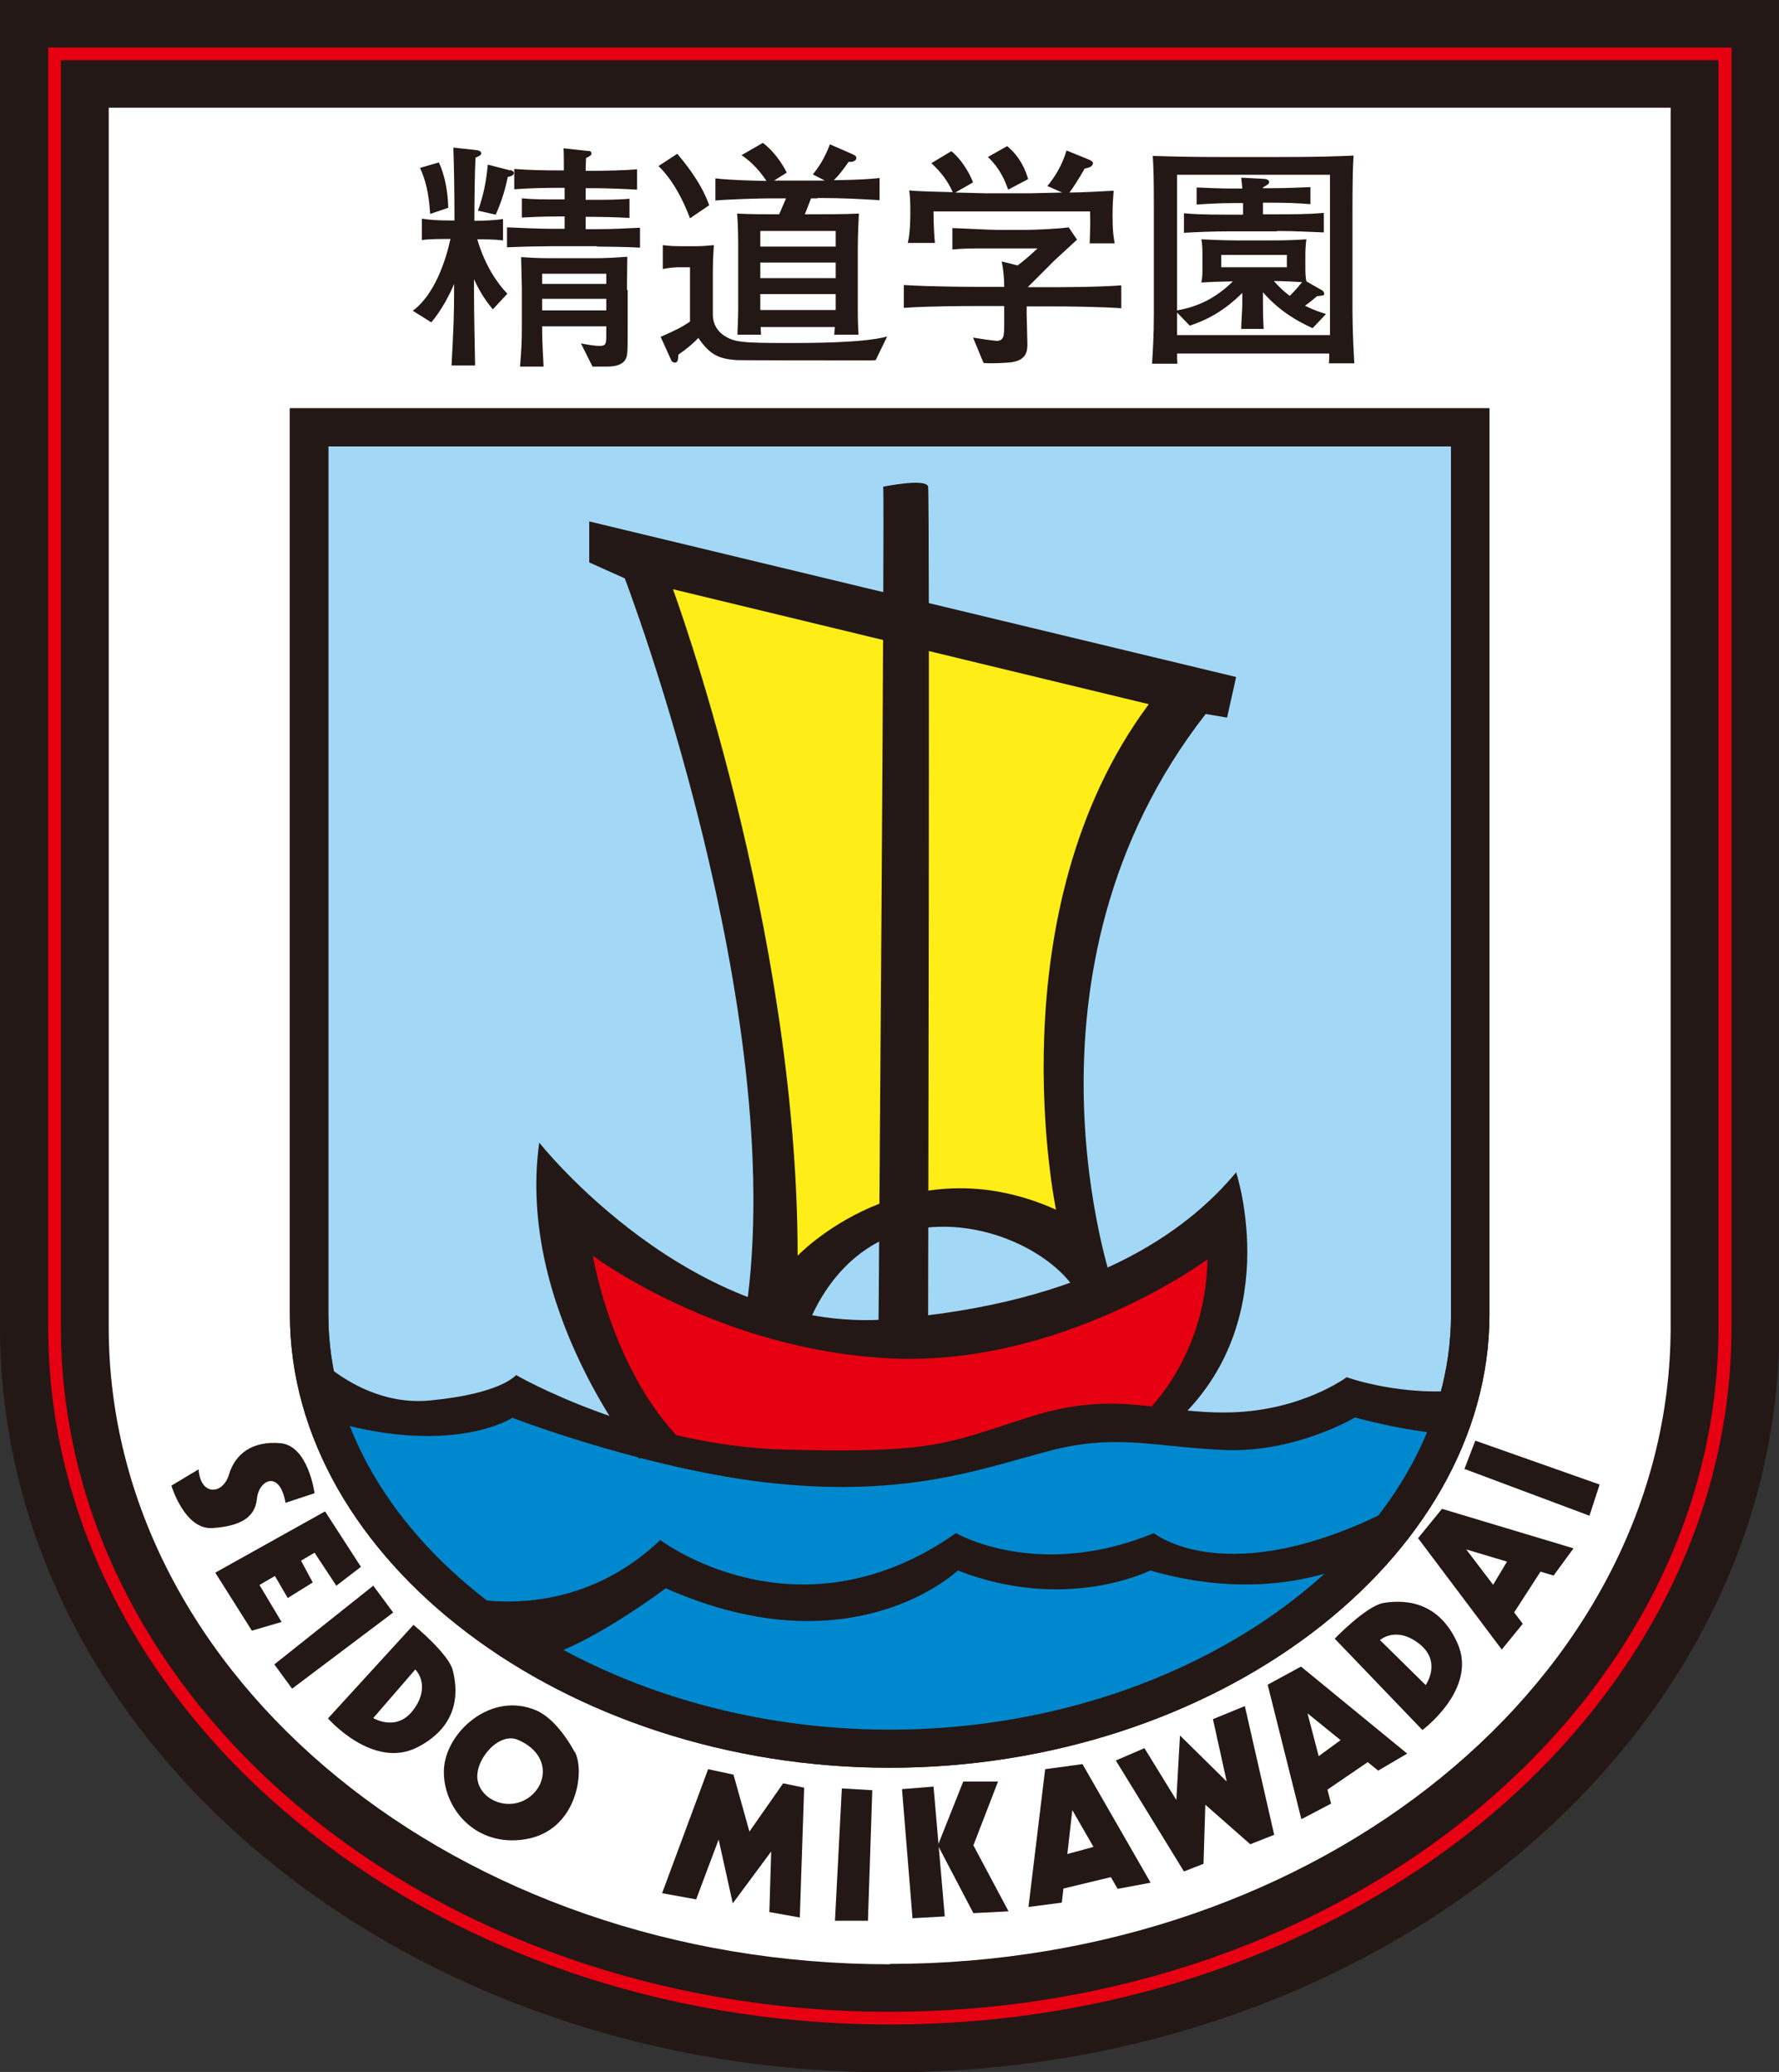
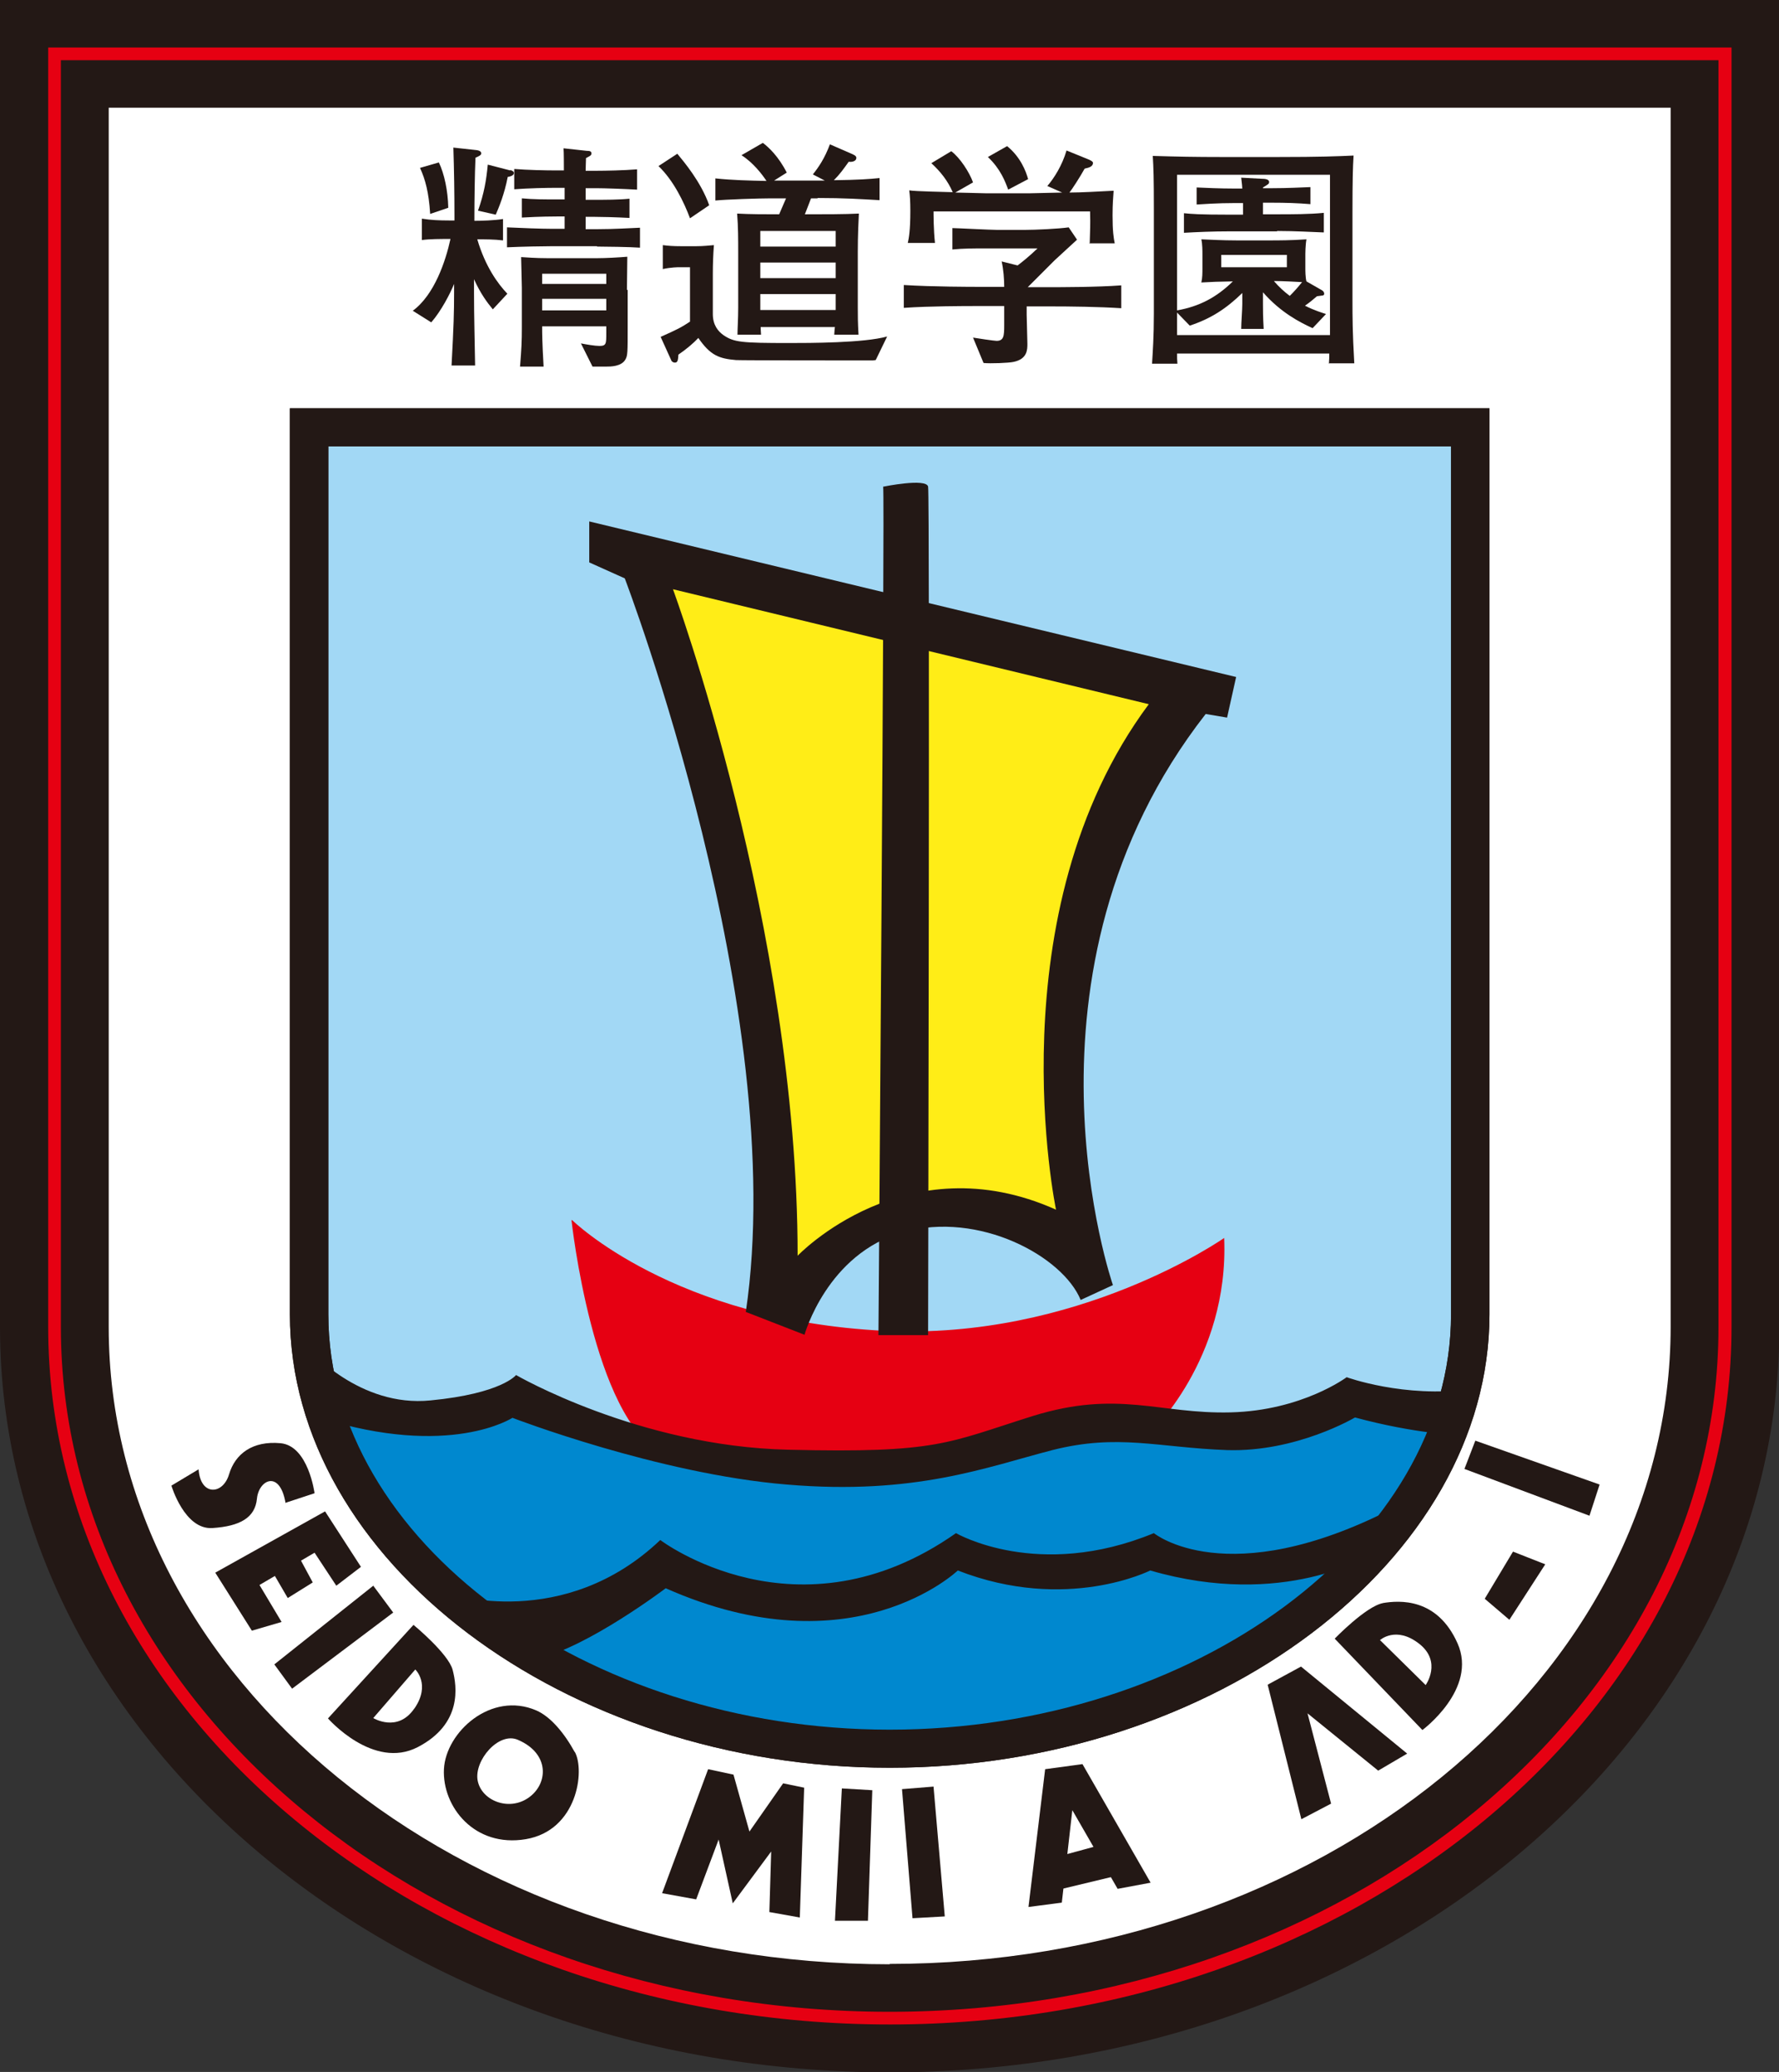
<svg xmlns="http://www.w3.org/2000/svg" id="b" viewBox="0 0 49.09 57.14">
  <rect x="0" y="0" width="49.09" height="57.14" fill="#333333" stroke="none" />
  <defs>
    <style>.d{fill:#a2d8f5;}.e{fill:#231815;}.f{fill:#fff;}.g{fill:#0088cf;}.h{fill:#e60012;}.i{fill:#ffed17;}</style>
  </defs>
  <g id="c">
    <path class="e" d="M0,0v36.6c0,11.35,10.99,20.55,24.55,20.55s24.55-9.2,24.55-20.55V0H0Z" />
    <path class="h" d="M24.55,55.83c-12.81,0-23.22-8.63-23.22-19.23V1.31h46.45v35.29c0,10.61-10.42,19.23-23.22,19.23ZM1.68,1.66v34.94c0,10.41,10.26,18.88,22.87,18.88s22.87-8.47,22.87-18.88V1.66H1.68Z" />
    <path class="f" d="M24.55,54.17c-11.88,0-21.55-7.88-21.55-17.57V2.97h43.1v33.62c0,9.69-9.67,17.57-21.55,17.57Z" />
    <path class="d" d="M24.55,48.22c-8.68,0-16.02-5.48-16.02-11.98V11.78h32.04v24.46c0,6.49-7.34,11.98-16.02,11.98Z" />
    <path class="e" d="M24.55,48.75c-8.97,0-16.55-5.72-16.55-12.5V11.26h33.1v24.99c0,6.78-7.58,12.5-16.55,12.5ZM9.06,12.31v23.94c0,6.21,7.09,11.45,15.49,11.45s15.49-5.24,15.49-11.45V12.31H9.06Z" />
    <path class="g" d="M39.95,39.22l-2.63-.49s-1,.85-3.67.72c-2.68-.13-4.31.04-6.49.76-2.18.72-7.3.25-8.89-.12-1.59-.37-3.99-1.45-3.99-1.45,0,0-1.36.54-2.4.49s-2.81-.4-2.81-.4c0,0,4.15,10.46,15.48,9.5,11.32-.96,14.36-7.03,15.41-9Z" />
    <path class="e" d="M24.55,48.75c-8.97,0-16.55-5.72-16.55-12.5V11.26h33.1v24.99c0,6.78-7.58,12.5-16.55,12.5ZM9.06,12.31v23.94c0,6.21,7.09,11.45,15.49,11.45s15.49-5.24,15.49-11.45V12.31H9.06Z" />
    <path class="e" d="M13.59,8.52c-.14-.17-.33-.42-.51-.82v.38c0,.66.02,1.34.03,2h-.65c.06-1.11.07-1.47.07-2v-.25c-.1.25-.35.74-.63,1.06l-.51-.32c.6-.44.91-1.38,1.04-1.98-.29,0-.57,0-.79.03v-.59c.25.04.49.05.75.05h.15v-.13c0-.63-.01-1.25-.03-1.88l.64.07s.13.01.13.09c0,.05-.07.08-.16.12-.02.42-.03,1.26-.03,1.6v.14c.19,0,.54-.01.79-.05v.59c-.23-.03-.51-.03-.71-.03.22.75.57,1.23.83,1.5l-.4.43ZM11.87,5.89c-.04-.59-.13-.93-.28-1.26l.52-.15c.15.31.25.78.26,1.25l-.5.17ZM14.08,4.69c.05.01.1.04.1.08,0,.08-.12.1-.17.11-.09.47-.24.83-.33,1.04l-.49-.11c.17-.48.23-.85.27-1.27l.62.16ZM16.47,6.79h-1.24c-.22,0-.81.01-1.24.03v-.55c.41.02.96.04,1.24.04h.35v-.34h-.21c-.08,0-.45,0-.97.03v-.53c.3.03.66.03.97.03h.21v-.32h-.27c-.2,0-.74.01-1.12.04v-.56c.37.03.88.04,1.12.04h.25c0-.1,0-.53-.01-.61l.64.07c.08,0,.13.01.13.07s-.04.07-.15.13c0,.05-.01.28-.01.35h.29c.25,0,.76-.01,1.13-.04v.56c-.35-.02-.9-.04-1.13-.04h-.29v.32h.23c.31,0,.69,0,.98-.03v.53c-.37-.02-.78-.03-.98-.03h-.23v.34h.32c.49,0,.9-.03,1.18-.04v.55c-.25-.02-1-.03-1.18-.03ZM17.32,7.99v1.02c0,.71,0,.79-.06.9-.11.2-.41.2-.54.2h-.37l-.32-.64c.15.03.39.07.51.07.19,0,.19-.06.19-.36v-.18h-1.77c0,.21,0,.4.04,1.11h-.65c.04-.49.05-.7.05-1.08v-1.09c0-.13-.02-.77-.02-.85.45.03.54.03.97.03h1.12c.24,0,.61-.02.84-.04,0,.16-.01.81-.01.92ZM16.73,7.55h-1.77v.28h1.77v-.28ZM16.73,8.24h-1.77v.32h1.77v-.32Z" />
    <path class="e" d="M19.04,6.02c-.16-.43-.45-1.04-.87-1.44l.52-.34c.18.22.65.77.88,1.42l-.53.36ZM24.16,9.93s-.07.01-.07.01c-.38,0-3.64,0-3.78-.01-.47-.04-.71-.13-1.04-.61-.13.14-.33.31-.55.46-.01.16-.02.22-.1.22-.04,0-.09-.03-.1-.07l-.29-.64c.45-.2.57-.26.81-.42v-1.5h-.32s-.2,0-.43.05v-.66c.15.02.29.03.51.03h.41c.2,0,.37-.02.49-.03-.02.26-.03.53-.03.79v1.11c0,.31.15.48.29.58.29.2.5.22,1.81.22.55,0,2.07,0,2.71-.18l-.31.64ZM22.57,5.47h-.19l-.17.44c.49,0,1.13,0,1.49-.02-.01.2-.03.59-.03,1.05v1.54c0,.24,0,.4.02.75h-.67c.01-.12.01-.17.02-.21h-2.05s0,.09.01.21h-.65c0-.16.02-.44.02-.75v-1.51c0-.36,0-.72-.03-1.08.33.02.82.02,1.16.02l.19-.44h-.42c-.33,0-1.24.03-1.53.06v-.61c.47.05.94.06,1.41.07-.11-.17-.37-.51-.69-.71l.59-.34c.16.12.43.37.66.82l-.35.22h1.4l-.33-.17c.16-.2.33-.45.47-.83l.62.27c.09.04.11.07.11.1,0,.12-.17.12-.21.11-.15.21-.25.35-.41.51.68-.01.98-.03,1.26-.06v.61c-.53-.03-.97-.06-1.72-.06ZM23.06,6.37h-2.08v.43h2.08v-.43ZM23.06,7.24h-2.08v.43h2.08v-.43ZM23.06,8.11h-2.08v.44h2.08v-.44Z" />
    <path class="e" d="M28.94,8.45h-.61v.23c0,.12.02.67.02.8,0,.16,0,.42-.38.5-.13.03-.65.05-.83.03l-.29-.7c.11.02.59.09.65.09.2,0,.21-.14.21-.43v-.53h-.8c-.25,0-1.26,0-1.97.05v-.63c.78.05,1.92.05,1.97.05h.8c0-.22-.02-.47-.07-.7l.44.11c.12-.09.32-.25.55-.47h-1.45c-.3,0-.6,0-.9.03v-.59c.11,0,1.06.05,1.24.05h.75c.3,0,.94-.03,1.22-.07l.23.34c-.09.08-.53.49-.62.57l-.28.28-.46.46h.59c.29,0,1.33,0,1.99-.05v.63c-.62-.04-1.36-.05-1.99-.05ZM30.07,6.7c.01-.4.02-.44.01-.87h-4.32c0,.06,0,.52.04.87h-.75c.03-.13.07-.35.07-.88,0-.26-.01-.42-.03-.57.19.03.95.04,1.2.05-.14-.32-.34-.57-.59-.8l.55-.33c.24.18.5.58.6.86l-.49.28c.09,0,.78.02.83.02h1.24s.81-.02.88-.02l-.41-.18c.19-.22.41-.57.53-.98l.59.24c.05.02.14.06.14.1,0,.12-.15.14-.23.16-.12.22-.36.59-.42.66.33,0,.82-.03,1.22-.05-.01.15-.03.35-.03.68,0,.44.03.62.06.77h-.71ZM27.82,5.23c-.08-.22-.21-.57-.56-.9l.53-.3c.37.3.52.69.58.91l-.55.29Z" />
    <path class="e" d="M36.67,10.03c.01-.14.01-.18.01-.28h-4.2c0,.12,0,.16.01.28h-.7c.02-.34.05-.74.05-1.38v-2.89c0-.86-.01-1.13-.03-1.46.68.02,1.16.03,1.92.03h1.52c1.18,0,1.66-.02,2.1-.04-.02.34-.03.69-.03,1.55v2.45c0,.43,0,.86.05,1.73h-.71ZM36.7,4.82h-4.22v3.74c.62-.11,1.09-.36,1.54-.8-.45.01-.53.01-.87.03.03-.13.03-.26.03-.39v-.4c0-.07,0-.27-.03-.4.25.01.59.03.97.03h.96c.17,0,.55,0,.97-.03-.03.17-.03.4-.03.4v.4c0,.06,0,.25.03.36l.42.24c.07.04.07.09.07.1,0,.04-.03.05-.05.05-.02,0-.13.02-.15.02-.11.09-.17.15-.33.26.25.13.49.2.58.23l-.37.39c-.35-.16-.88-.43-1.37-.99v.31c0,.19,0,.36.02.7h-.62c0-.17.03-.52.03-.69v-.3c-.44.43-.87.71-1.45.9l-.35-.36v.62h4.22v-4.43ZM35.24,6.38h-1.28c-.51,0-.94.02-1.29.04v-.54c.21.02.4.04,1.29.04h.34c0-.07,0-.11,0-.32h-.23c-.49,0-.86.03-1.05.04v-.47c.23.01.63.03,1.05.03h.21c-.01-.17-.02-.18-.03-.3l.56.03c.09,0,.21.01.21.09,0,.05-.02.06-.17.15v.02h.26c.43,0,.77-.02,1.05-.03v.47c-.35-.03-.7-.04-1.05-.04h-.26v.32h.39c.41,0,.89,0,1.29-.04v.54c-.29-.01-.79-.04-1.29-.04ZM35.51,7.03h-1.81v.34h1.81v-.34ZM35.16,7.76c.13.15.27.28.43.4.13-.13.21-.22.34-.38-.19-.01-.53-.03-.77-.03Z" />
    <path class="h" d="M15.77,33.65s.59,5.47,2.51,6.44c0,0,4.38.76,7.57.34,3.2-.42,3.44-.97,4.43-.93.98.05,1.43.05,1.43.05,0,0,2.21-2.05,2.07-5.41,0,0-4.03,2.83-9.39,2.56-5.8-.29-8.6-3.05-8.6-3.05Z" />
-     <path class="e" d="M17.63,40.22s-3.39-4.13-2.75-8.71c0,0,4.19,5.31,9.67,4.87,5.48-.44,8.18-2.39,9.56-4.05,0,0,1.43,4.29-1.87,7.07l-.79-.28s1.82-1.52,1.87-4.39c0,0-4.02,2.97-8.77,2.73-4.75-.24-8.19-2.83-8.19-2.83,0,0,.54,3.36,2.66,5.31l-1.38.28Z" />
    <path class="e" d="M16.26,14.39v1.12l.98.44s4.57,11.94,3.34,20.23l1.62.63s.62-2.24,2.72-2.83,4.41.67,4.9,1.87l.89-.41s-3-8.63,2.56-15.75l.59.1.25-1.12-17.85-4.29Z" />
    <path class="i" d="M18.57,16.25s3.44,9.31,3.44,18.38c0,0,2.98-3.13,7.13-1.27,0,0-1.72-8.19,2.56-13.94l-13.13-3.17Z" />
    <path class="e" d="M24.37,13.42c.05.15-.13,23.4-.13,23.4h1.37s.05-23.16,0-23.4-1.23,0-1.23,0Z" />
    <path class="e" d="M8.53,37.21s1.39,1.61,3.35,1.41c1.97-.19,2.36-.7,2.36-.7,0,0,3.39,1.97,7.52,2.06,4.13.1,4.38-.19,6.74-.93,2.36-.73,3.49-.05,5.46-.1,1.97-.05,3.2-.97,3.2-.97,0,0,1.59.58,3.41.33l-.31,1.27s-1.21-.04-2.87-.49c0,0-1.61.96-3.53.9-1.92-.07-3-.46-4.82,0-1.82.47-3.79,1.25-7.33.95-3.54-.29-7.57-1.84-7.57-1.84,0,0-1.72,1.13-5.31,0l-.3-1.91Z" />
    <path class="e" d="M12.4,43.95s3.16,1.05,5.82-1.48c0,0,3.79,2.88,8.16-.19,0,0,2.26,1.32,5.46,0,0,0,2.02,1.66,6.59-.68l-.64,1.29s-2.36,1.49-6.05.42c0,0-2.31,1.17-5.31,0,0,0-2.9,2.78-8.06.49,0,0-2.13,1.61-3.5,1.93l-2.47-1.76Z" />
    <path class="e" d="M7.89,41.44l.79-.26s-.17-1.31-.94-1.38-1.25.29-1.42.86-.79.6-.84-.14l-.75.45s.36,1.22,1.13,1.17,1.18-.29,1.23-.81.63-.81.79.12Z" />
    <polygon class="e" points="9.96 43.21 9.28 43.73 8.68 42.82 7.16 43.71 7.77 44.73 6.95 44.97 5.94 43.37 8.97 41.68 9.96 43.21" />
    <polygon class="e" points="8.63 43.64 7.94 44.07 7.41 43.16 8.15 42.75 8.63 43.64" />
    <polygon class="e" points="10.3 43.73 7.57 45.9 8.06 46.57 10.85 44.47 10.3 43.73" />
    <path class="e" d="M12.49,46.05c-.12-.45-1.08-1.24-1.08-1.24l-2.36,2.58s1.25,1.43,2.48.79c1.23-.64,1.08-1.67.96-2.13ZM11.43,47.12c-.46.67-1.13.26-1.13.26l1.16-1.34s.43.41-.02,1.07Z" />
    <path class="e" d="M38.16,44.21c-.47.09-1.33.98-1.33.98l2.42,2.52s1.53-1.13.97-2.39c-.56-1.26-1.6-1.19-2.07-1.11ZM39.16,45.33c.64.5.18,1.14.18,1.14l-1.26-1.24s.44-.4,1.08.1Z" />
    <path class="e" d="M15.86,48.32c-.29-.53-.67-.98-1.06-1.15-1.25-.54-2.5.6-2.55,1.62-.05,1.03.84,2.17,2.26,1.93,1.42-.24,1.64-1.89,1.35-2.41ZM14.58,49.58c-.55.38-1.3.07-1.4-.48-.1-.55.58-1.35,1.11-1.12.89.38.84,1.22.29,1.6Z" />
    <polygon class="e" points="18.27 52.21 19.21 52.38 19.83 50.73 20.22 52.49 21.28 51.06 21.23 52.73 22.07 52.88 22.19 49.3 21.61 49.18 20.68 50.51 20.24 48.94 19.54 48.79 18.27 52.21" />
-     <polygon class="e" points="34.35 47.05 33.47 47.41 33.85 49.13 32.56 47.86 32.46 49.64 31.58 48.21 30.79 48.55 32.67 51.61 33.21 51.4 33.26 49.77 34.5 50.86 35.16 50.6 34.35 47.05" />
    <polygon class="e" points="23.23 49.32 23.04 52.97 23.95 52.97 24.07 49.37 23.23 49.32" />
    <polygon class="e" points="40.41 40.51 43.86 41.8 44.14 40.94 40.71 39.73 40.41 40.51" />
    <polygon class="e" points="24.89 49.34 25.18 52.9 26.07 52.85 25.76 49.27 24.89 49.34" />
-     <polygon class="e" points="26.58 49.13 25.88 50.89 26.86 52.76 27.83 52.71 26.86 50.89 27.54 49.13 26.58 49.13" />
    <polygon class="e" points="28.84 48.79 28.38 52.59 29.3 52.47 29.59 49.92 30.84 52.09 31.75 51.92 29.87 48.65 28.84 48.79" />
    <polygon class="e" points="29.01 51.25 30.48 50.85 30.89 51.71 29.1 52.14 29.01 51.25" />
    <polygon class="e" points="34.98 46.46 35.91 50.17 36.73 49.74 36.08 47.25 38.03 48.83 38.83 48.36 35.9 45.96 34.98 46.46" />
-     <polygon class="e" points="36.02 48.7 37.25 47.8 37.94 48.46 36.43 49.49 36.02 48.7" />
-     <polygon class="e" points="39.13 42.42 41.44 45.49 42.02 44.78 40.46 42.73 42.87 43.45 43.42 42.7 39.79 41.61 39.13 42.42" />
    <polygon class="e" points="40.97 44.09 41.75 42.79 42.64 43.14 41.65 44.67 40.97 44.09" />
  </g>
</svg>